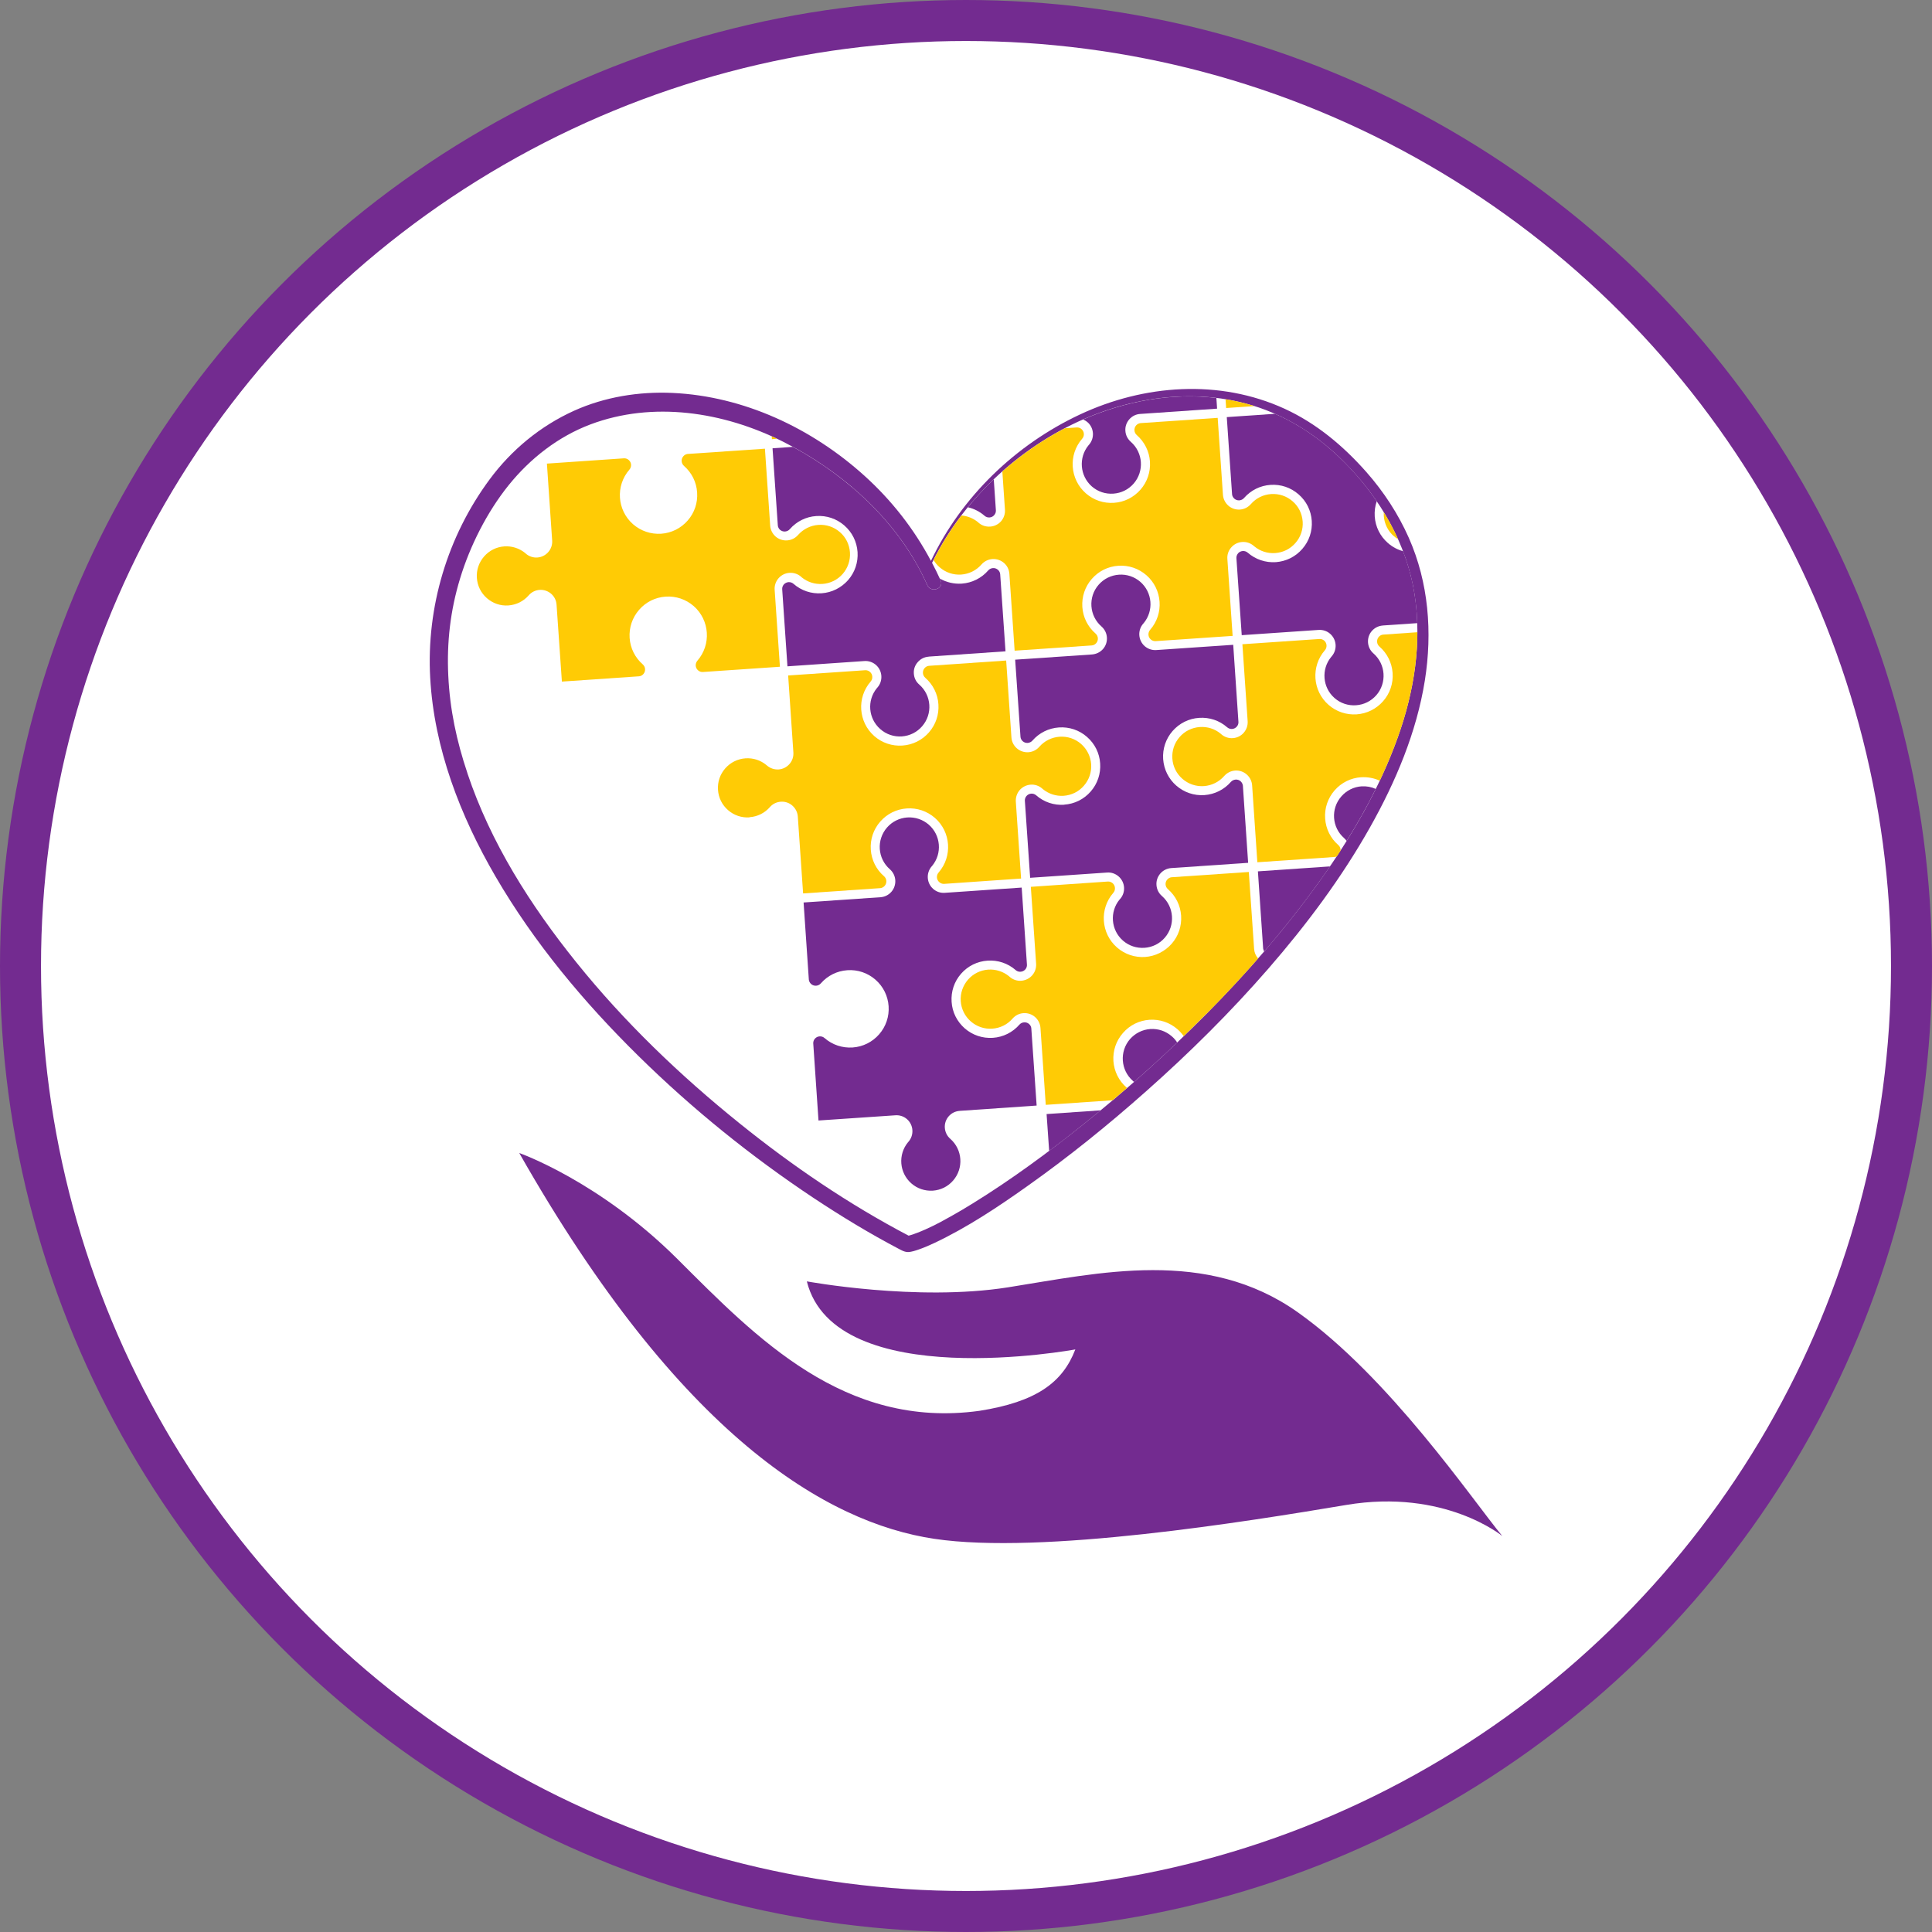
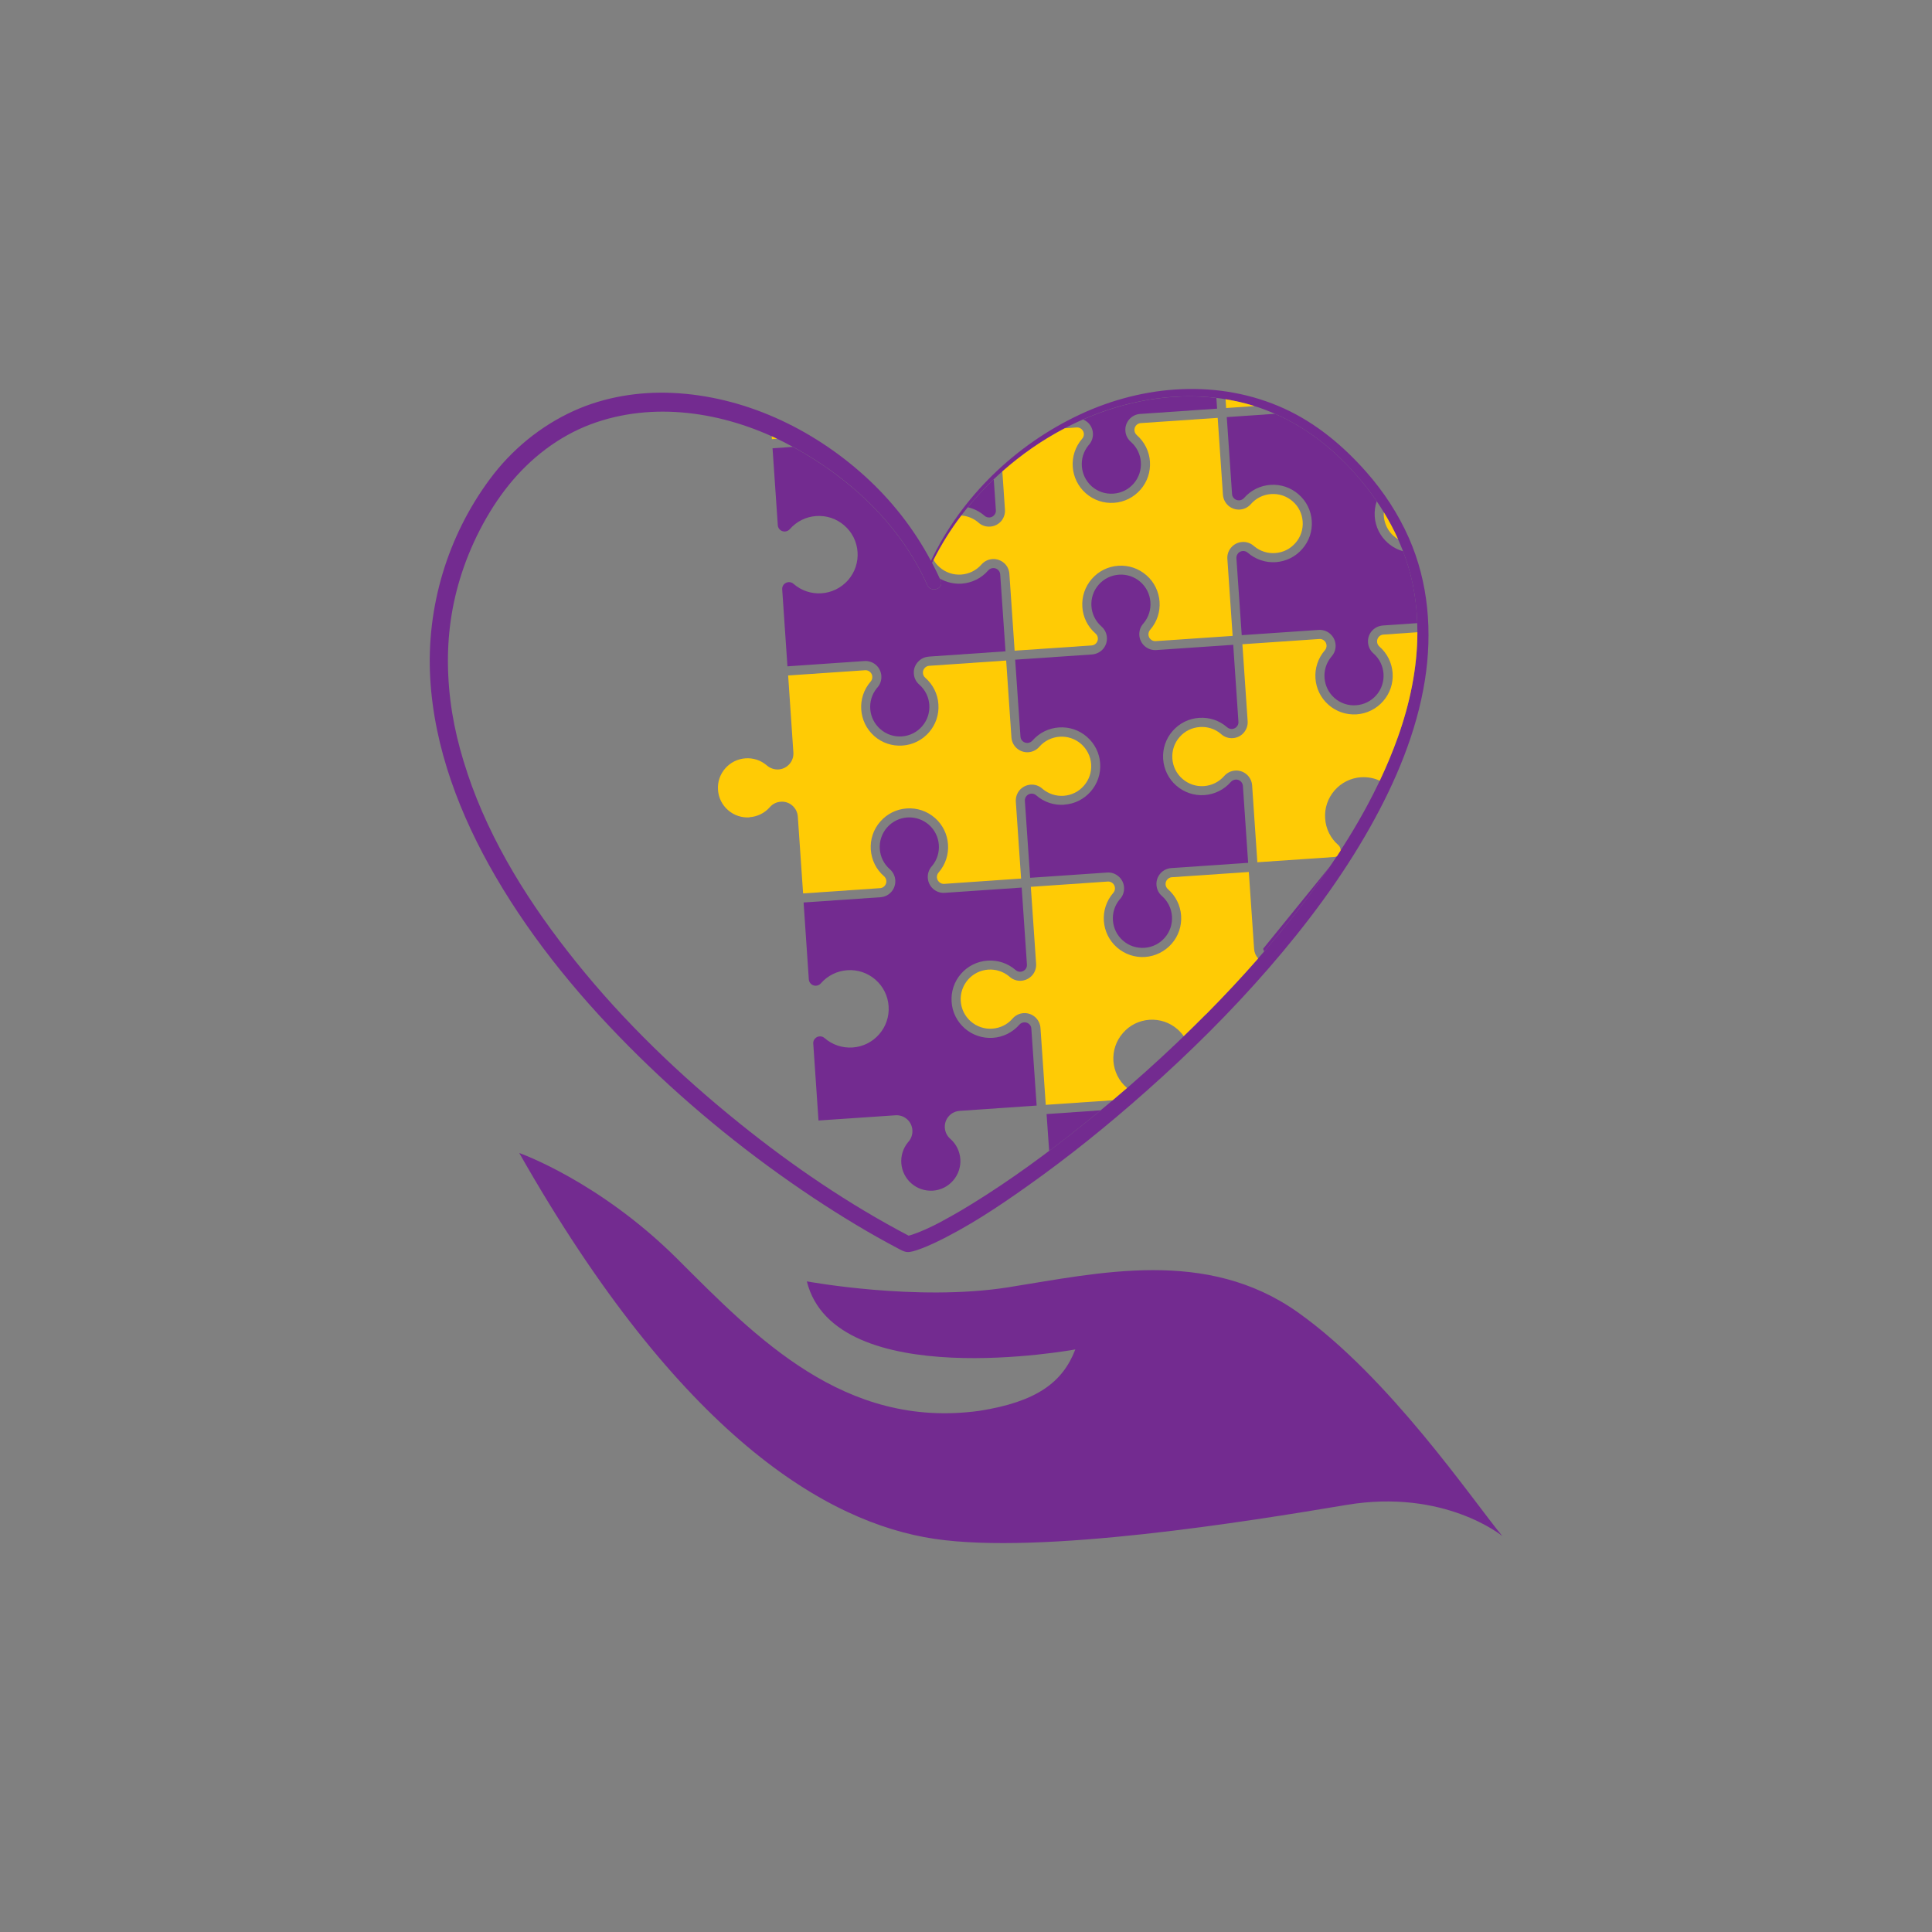
<svg xmlns="http://www.w3.org/2000/svg" id="Layer_1" data-name="Layer 1" viewBox="0 0 518.3 518.3">
  <rect x="0" y="0" width="518.3" height="518.3" fill="#808080" stroke="none" />
  <defs>
    <style> .cls-1 { fill: #ffcb05; } .cls-1, .cls-2 { stroke-width: 0px; } .cls-3 { fill: #fff; stroke: #732b90; stroke-miterlimit: 10; stroke-width: 11px; } .cls-2 { fill: #732b90; } </style>
  </defs>
-   <circle class="cls-3" cx="259.15" cy="259.15" r="253.65" />
  <g>
    <g>
      <path class="cls-2" d="M115.41,181.82c1.04,18.93,8.07,37.06,17.52,53.31,10.35,17.78,23.7,33.75,38.34,48.15,14.41,14.18,30.22,26.96,47.05,38.14,7.4,4.9,14.99,9.51,22.85,13.64,1.11.58,1.94,1.03,3.22.74.24-.04.47-.1.7-.16.56-.15,1.11-.34,1.66-.54,1.39-.49,2.74-1.09,4.08-1.72,8.67-4.12,16.76-9.49,24.57-15.03,11.18-7.9,21.86-16.52,32.09-25.61,11.61-10.29,22.66-21.24,32.84-32.96,10.18-11.72,19.56-24.25,27.19-37.8,6.89-12.23,12.51-25.51,14.73-39.44,2.05-12.88,1.01-26.24-4.3-38.25-2.85-6.43-6.73-12.36-11.36-17.62-6.18-7.01-13.43-13.1-21.98-17.02-17.5-8.01-37.71-6.51-54.9,1.55-17.23,8.08-31.77,22.03-39.96,39.27-4.57-8.61-10.61-16.32-17.9-22.89-14.09-12.71-32.31-21.29-51.41-22.17-9.01-.41-18.21,1.06-26.46,4.79-9.01,4.08-16.77,10.48-22.64,18.43-11.3,15.28-16.98,34.24-15.93,53.2ZM125.41,207.46c-2.91-8.66-4.72-17.08-5.15-26.22-.42-8.85.53-17.4,3.17-26.06,2.64-8.68,7.19-17.76,13.01-25,5.88-7.29,13.36-13.07,21.95-16.32,16.73-6.3,35.64-3.41,51.58,4.58,16.39,8.22,31.21,21.45,38.79,38.51.98,2.21,4.58,1,3.59-1.24-.72-1.61-1.5-3.17-2.31-4.72,2.53-5.14,5.61-10,9.21-14.44,12.17-15.06,29.8-26.14,49.02-29.33,9.26-1.52,18.82-1.18,27.83,1.58,9.46,2.9,17.77,8.32,24.69,15.34,9.55,9.66,16.58,21.79,18.69,35.31,2.01,12.91-.1,26.09-4.47,38.29-4.93,13.81-12.4,26.67-20.91,38.52-9.14,12.78-19.49,24.67-30.55,35.83-10.55,10.64-21.45,20.4-33.13,29.71-9.41,7.51-19.15,14.67-29.39,21-1.96,1.21-3.93,2.4-5.94,3.51-.89.5-1.79.99-2.68,1.47-.43.24-.88.46-1.32.69-.09.05-.2.11-.29.15-.16.07-.31.15-.47.23-1.39.68-2.82,1.33-4.27,1.88-.59.23-1.17.43-1.77.62-.18.04-.36.1-.54.14-16.05-8.42-31.15-18.7-45.26-30.06-16.02-12.89-31.01-27.25-43.9-43.29-12.27-15.25-22.97-32.07-29.19-50.67Z" />
      <g>
        <path class="cls-1" d="M373.95,143.84c.35.32.73.59,1.12.82-1.12-2.49-2.41-4.91-3.84-7.25-.02.33-.02.67,0,1,.16,2.12,1.11,4.05,2.71,5.44Z" />
-         <path class="cls-1" d="M172.45,178.25c-2.1-1.83-3.35-4.35-3.54-7.12-.18-2.76.72-5.44,2.54-7.53,1.82-2.1,4.35-3.35,7.11-3.54,2.77-.19,5.44.71,7.54,2.53,4.3,3.77,4.75,10.34.99,14.66-.32.38-.47.83-.45,1.32.03.49.26.94.63,1.26.35.32.79.47,1.26.45l20.7-1.41-1.41-20.64c-.08-1.13.29-2.24,1.04-3.1.75-.86,1.79-1.38,2.93-1.45,1.13-.08,2.23.28,3.11,1.03l.17.17c1.57,1.28,3.54,1.91,5.58,1.77,2.12-.14,4.05-1.11,5.44-2.7,1.39-1.61,2.07-3.65,1.93-5.76-.15-2.12-1.09-4.06-2.7-5.44-1.6-1.4-3.64-2.08-5.76-1.94-2.12.15-4.05,1.12-5.46,2.7-.74.86-1.79,1.38-2.93,1.46-1.13.08-2.23-.29-3.1-1.04-.85-.76-1.37-1.79-1.45-2.93l-1.41-20.63-20.74,1.41c-.43.05-.85.27-1.15.62-.67.76-.58,1.92.17,2.58,2.09,1.83,3.35,4.35,3.53,7.13.19,2.77-.7,5.44-2.53,7.53-1.82,2.09-4.36,3.35-7.11,3.54-2.76.18-5.45-.72-7.54-2.54-4.31-3.76-4.75-10.34-.99-14.65.32-.38.48-.84.45-1.33-.03-.49-.26-.94-.63-1.26-.35-.31-.79-.47-1.26-.45l-20.69,1.42,1.41,20.64c.08,1.13-.29,2.23-1.04,3.09-.75.86-1.79,1.38-2.93,1.46-1.14.08-2.24-.29-3.1-1.04l-.17-.16c-1.58-1.28-3.55-1.92-5.59-1.78-2.12.14-4.04,1.11-5.43,2.7-1.39,1.6-2.09,3.64-1.94,5.76.15,2.12,1.1,4.05,2.7,5.44,1.61,1.4,3.64,2.09,5.75,1.94,2.13-.15,4.06-1.11,5.45-2.7.74-.87,1.79-1.39,2.92-1.47,1.15-.08,2.25.3,3.11,1.04.87.75,1.37,1.79,1.45,2.93l1.43,20.63,20.72-1.42c.42-.04.85-.25,1.15-.61.66-.76.59-1.92-.17-2.58Z" />
        <path class="cls-2" d="M370.99,167.8l9.23-.63c-.1-2.57-.32-5.15-.73-7.72-.62-4-1.68-7.87-3.09-11.58-1.48-.4-2.87-1.15-4.06-2.19-2.09-1.82-3.35-4.35-3.54-7.12-.09-1.4.09-2.79.54-4.09-2.51-3.69-5.39-7.15-8.54-10.33-5.44-5.51-11.72-10.04-18.76-13.13l-12.93.89,1.42,20.74c.04.41.27.84.61,1.14.38.33.85.48,1.33.45.49-.04.93-.25,1.26-.62,1.83-2.09,4.36-3.35,7.11-3.53,2.77-.19,5.44.71,7.53,2.54,2.1,1.81,3.35,4.35,3.54,7.11.19,2.76-.71,5.44-2.54,7.53-1.81,2.09-4.34,3.35-7.11,3.55-2.77.18-5.44-.73-7.53-2.54-.36-.32-.84-.48-1.33-.45-.48.04-.94.25-1.26.62-.29.35-.47.8-.45,1.26l1.43,20.7,20.63-1.41c1.13-.07,2.24.29,3.09,1.04,1.78,1.56,1.97,4.26.42,6.04l-.15.18c-2.71,3.29-2.32,8.19.91,11.02,1.61,1.4,3.64,2.08,5.77,1.93,2.11-.14,4.04-1.11,5.44-2.7,2.86-3.29,2.53-8.32-.77-11.2-.87-.76-1.38-1.79-1.46-2.93-.08-1.15.28-2.25,1.04-3.11.76-.86,1.8-1.37,2.94-1.45Z" />
        <path class="cls-1" d="M328.78,107.11l.16,2.35,7.61-.52c-.15-.05-.3-.1-.44-.14-2.41-.74-4.86-1.29-7.33-1.69Z" />
        <path class="cls-1" d="M272.19,174.56l20.72-1.41c.44-.04.86-.25,1.17-.61.66-.76.59-1.92-.18-2.58-2.1-1.83-3.35-4.35-3.54-7.12-.18-2.77.71-5.44,2.54-7.53,1.82-2.09,4.35-3.35,7.11-3.53,2.76-.19,5.44.71,7.53,2.53,4.32,3.76,4.78,10.34,1.01,14.65-.33.38-.47.84-.45,1.33.03.49.25.94.63,1.26.34.31.8.47,1.26.45l20.69-1.41-1.41-20.64c-.09-1.13.28-2.23,1.04-3.09.75-.87,1.79-1.38,2.93-1.46,1.14-.08,2.23.29,3.1,1.04l.18.15c1.56,1.29,3.55,1.93,5.58,1.78,2.11-.14,4.04-1.1,5.43-2.7,1.4-1.59,2.09-3.64,1.94-5.75-.15-2.12-1.09-4.06-2.7-5.44-1.6-1.4-3.64-2.08-5.76-1.94-2.11.14-4.05,1.1-5.44,2.7-.76.86-1.79,1.38-2.93,1.46-1.13.08-2.25-.29-3.1-1.04-.86-.76-1.37-1.79-1.46-2.92l-1.41-20.64-20.72,1.41c-.43.05-.85.26-1.17.62-.65.76-.58,1.92.18,2.58,2.08,1.83,3.35,4.36,3.54,7.12.18,2.76-.71,5.44-2.54,7.53-1.82,2.08-4.35,3.35-7.11,3.53-2.77.19-5.44-.71-7.53-2.53-4.31-3.76-4.77-10.34-1.01-14.66.33-.36.49-.83.46-1.32-.03-.49-.26-.94-.63-1.26-.35-.32-.8-.47-1.26-.45l-3.21.22c-6.04,3.15-11.67,7.07-16.77,11.59l.7,10.24c.08,1.13-.29,2.24-1.03,3.11-.76.85-1.8,1.37-2.94,1.44-1.14.08-2.24-.28-3.1-1.03l-.18-.17c-1.28-1.04-2.82-1.66-4.44-1.77-2.85,3.73-5.33,7.73-7.46,11.92.43.74.98,1.41,1.65,1.98,1.6,1.4,3.65,2.08,5.76,1.94,2.11-.15,4.04-1.11,5.44-2.7.75-.86,1.8-1.38,2.93-1.46,1.14-.08,2.24.3,3.11,1.04.87.75,1.37,1.79,1.45,2.92l1.41,20.63Z" />
        <path class="cls-2" d="M249.12,176.15l20.63-1.42-1.43-20.72c-.04-.43-.26-.85-.61-1.16-.37-.32-.84-.48-1.33-.45-.49.04-.94.26-1.25.61-1.84,2.11-4.35,3.36-7.12,3.56-2.09.13-4.13-.34-5.91-1.38.08.18.17.35.25.53.99,2.24-2.61,3.45-3.59,1.24-7.16-16.1-20.78-28.79-36.05-37.08l-5.46.38,1.42,20.73c.04.42.26.85.6,1.15.37.32.85.48,1.34.45.49-.04.94-.25,1.26-.62,1.82-2.09,4.35-3.35,7.11-3.53,2.77-.19,5.44.7,7.54,2.54,2.09,1.81,3.34,4.34,3.54,7.11.18,2.76-.71,5.44-2.53,7.53-1.84,2.08-4.36,3.35-7.12,3.54-2.77.19-5.45-.71-7.54-2.54-.37-.32-.84-.48-1.33-.45-.49.04-.92.26-1.26.62-.3.36-.47.81-.44,1.27l1.41,20.7,20.63-1.42c1.14-.08,2.24.29,3.11,1.04,1.77,1.55,1.96,4.27.42,6.04l-.16.18c-2.72,3.29-2.33,8.18.92,11.01,1.59,1.4,3.64,2.09,5.77,1.95,2.11-.15,4.04-1.11,5.43-2.71,2.88-3.29,2.54-8.32-.76-11.2-.87-.75-1.38-1.78-1.45-2.93-.09-1.14.28-2.24,1.05-3.09.74-.87,1.78-1.38,2.92-1.46Z" />
        <path class="cls-2" d="M259.64,136.08c1.65.38,3.18,1.15,4.49,2.29.37.33.84.48,1.32.45.5-.03.95-.25,1.26-.62.31-.35.48-.8.46-1.26l-.57-8.36c-2.48,2.36-4.8,4.86-6.95,7.5Z" />
        <path class="cls-1" d="M208.48,117.71c-.48-.23-.96-.45-1.45-.67l.05.77,1.39-.11Z" />
        <path class="cls-2" d="M291.75,113.26c1.77,1.55,1.95,4.26.41,6.04l-.16.18c-2.7,3.29-2.31,8.19.91,11.02,1.61,1.4,3.65,2.08,5.78,1.93,2.11-.14,4.04-1.1,5.44-2.7,2.87-3.3,2.53-8.32-.76-11.2-.86-.75-1.39-1.79-1.46-2.93-.09-1.13.29-2.24,1.04-3.1s1.79-1.38,2.92-1.45l20.64-1.42-.19-2.87c-5.98-.72-12.07-.51-18.03.47-6.11,1.02-12.07,2.83-17.73,5.31.42.18.83.41,1.19.73Z" />
-         <path class="cls-2" d="M338.88,254.5c.04.26.12.53.27.75,5.26-6.1,10.27-12.42,14.96-18.98.91-1.26,1.81-2.54,2.69-3.84l-19.34,1.33,1.41,20.73Z" />
-         <path class="cls-2" d="M365.28,210.95c-2.12.14-4.05,1.12-5.44,2.71-2.89,3.29-2.55,8.32.76,11.19.25.23.47.47.66.75,2.83-4.52,5.46-9.18,7.82-13.95-1.19-.54-2.48-.78-3.81-.69Z" />
+         <path class="cls-2" d="M338.88,254.5c.04.26.12.53.27.75,5.26-6.1,10.27-12.42,14.96-18.98.91-1.26,1.81-2.54,2.69-3.84Z" />
        <path class="cls-1" d="M365.11,208.52c1.77-.11,3.48.2,5.04.92,1.81-3.82,3.44-7.71,4.86-11.7,3.22-9.01,5.22-18.55,5.24-28.13l-9.22.64c-.43.04-.84.25-1.15.61-.66.76-.59,1.92.18,2.59,2.09,1.83,3.35,4.35,3.54,7.12.19,2.76-.7,5.43-2.54,7.53-1.82,2.08-4.35,3.35-7.11,3.54-2.76.18-5.44-.71-7.53-2.54-4.31-3.76-4.75-10.34-.99-14.66.32-.36.47-.83.44-1.32-.03-.49-.25-.93-.62-1.26-.36-.31-.81-.47-1.26-.44l-20.69,1.41,1.41,20.64c.08,1.13-.3,2.23-1.04,3.09-.75.87-1.79,1.38-2.93,1.46-1.13.08-2.25-.29-3.1-1.04l-.18-.16c-1.57-1.3-3.55-1.92-5.58-1.78-2.12.14-4.07,1.11-5.44,2.7-1.4,1.6-2.07,3.64-1.93,5.76.14,2.12,1.1,4.05,2.7,5.44,1.6,1.4,3.64,2.09,5.77,1.95,2.11-.16,4.04-1.11,5.44-2.71.76-.86,1.79-1.38,2.94-1.46,1.13-.08,2.23.29,3.1,1.05.85.75,1.37,1.79,1.45,2.92l1.4,20.63,20.74-1.42c.2-.02.4-.09.6-.18.34-.51.67-1.02,1-1.54.03-.54-.18-1.1-.62-1.48-2.1-1.82-3.35-4.36-3.53-7.12-.2-2.76.71-5.44,2.52-7.53,1.83-2.1,4.36-3.35,7.12-3.54Z" />
        <path class="cls-1" d="M323.56,272.09c4.8-4.85,9.47-9.83,13.97-14.96-.65-.71-1.03-1.61-1.09-2.58l-1.42-20.62-20.72,1.41c-.43.04-.86.27-1.16.62-.67.75-.59,1.91.18,2.57,2.09,1.83,3.35,4.36,3.54,7.12.18,2.77-.71,5.45-2.53,7.53-1.84,2.08-4.36,3.34-7.13,3.55-2.76.18-5.44-.72-7.53-2.54-4.32-3.77-4.77-10.34-1.01-14.66.33-.37.48-.84.45-1.32-.03-.49-.25-.95-.62-1.27-.35-.3-.8-.47-1.26-.45l-20.69,1.42,1.42,20.64c.07,1.13-.29,2.24-1.05,3.1-.76.86-1.8,1.37-2.94,1.46-1.13.08-2.23-.29-3.09-1.04l-.19-.17c-1.58-1.28-3.53-1.91-5.58-1.78-2.11.15-4.04,1.11-5.43,2.7-1.39,1.61-2.08,3.64-1.94,5.76.15,2.13,1.11,4.05,2.7,5.44,1.61,1.4,3.66,2.09,5.76,1.94,2.12-.14,4.06-1.1,5.44-2.7.75-.86,1.79-1.39,2.93-1.46,1.15-.08,2.24.29,3.11,1.04.85.75,1.37,1.8,1.45,2.92l1.42,20.64,17.94-1.23c1.3-1.1,2.59-2.19,3.86-3.29-.04-.04-.06-.07-.1-.1-2.1-1.82-3.35-4.36-3.55-7.12-.18-2.77.72-5.44,2.55-7.53,1.82-2.11,4.34-3.35,7.11-3.55,2.76-.18,5.44.71,7.53,2.54.64.56,1.19,1.19,1.67,1.85,2.01-1.95,4.01-3.92,6-5.92Z" />
        <path class="cls-2" d="M257.47,298.01l20.63-1.42-1.43-20.73c-.03-.42-.25-.85-.61-1.16-.36-.32-.84-.47-1.33-.43-.49.03-.94.25-1.25.61-1.83,2.09-4.36,3.35-7.12,3.54-2.77.18-5.44-.71-7.54-2.53-2.09-1.84-3.36-4.36-3.53-7.12-.19-2.76.7-5.44,2.52-7.53,1.83-2.09,4.35-3.34,7.13-3.53,2.77-.18,5.44.71,7.53,2.53.36.33.84.48,1.32.45.5-.04.94-.25,1.27-.62.3-.34.47-.81.44-1.26l-1.41-20.7-20.65,1.41c-1.13.08-2.22-.29-3.08-1.04-1.78-1.55-1.96-4.26-.43-6.04l.16-.18c2.7-3.3,2.32-8.19-.92-11.02-1.6-1.39-3.65-2.08-5.78-1.94-2.11.15-4.04,1.11-5.43,2.7-2.88,3.31-2.54,8.32.77,11.2.86.76,1.37,1.8,1.45,2.93.07,1.14-.29,2.25-1.04,3.11-.76.87-1.8,1.38-2.94,1.46l-20.62,1.41,1.41,20.73c.05.42.27.84.62,1.15.37.33.83.47,1.33.45.49-.04.93-.25,1.26-.62,1.82-2.09,4.34-3.35,7.12-3.54,2.77-.19,5.44.71,7.54,2.54,2.09,1.82,3.34,4.36,3.53,7.12.18,2.76-.71,5.44-2.54,7.53-1.82,2.08-4.34,3.35-7.12,3.54-2.76.18-5.44-.71-7.53-2.53-.37-.33-.83-.48-1.33-.45-.49.03-.93.25-1.25.61-.31.35-.47.8-.45,1.27l1.41,20.69,20.64-1.4c1.12-.08,2.23.28,3.09,1.03,1.78,1.55,1.96,4.26.43,6.04l-.16.18c-2.71,3.31-2.33,8.19.92,11.03,1.59,1.39,3.64,2.07,5.76,1.94,2.12-.15,4.05-1.11,5.43-2.71,2.88-3.29,2.54-8.32-.76-11.2-.86-.75-1.37-1.79-1.46-2.94-.08-1.14.29-2.24,1.04-3.1.76-.87,1.8-1.37,2.93-1.45Z" />
        <path class="cls-1" d="M201.09,219.23c2.12-.15,4.05-1.11,5.44-2.7.75-.86,1.79-1.38,2.94-1.45,1.13-.09,2.24.28,3.1,1.04.86.76,1.38,1.8,1.46,2.93l1.42,20.63,20.72-1.42c.42-.04.84-.25,1.16-.61.67-.76.59-1.93-.18-2.59-2.1-1.82-3.35-4.36-3.54-7.12-.19-2.77.71-5.44,2.54-7.53,1.82-2.09,4.35-3.34,7.11-3.53,2.77-.19,5.44.71,7.54,2.53,4.31,3.76,4.76,10.34,1.01,14.65-.33.36-.48.84-.46,1.33.04.5.26.94.63,1.26.36.32.8.48,1.26.47l20.69-1.43-1.41-20.63c-.07-1.13.29-2.24,1.03-3.1.76-.86,1.81-1.38,2.95-1.46,1.13-.08,2.23.29,3.09,1.04l.18.16c1.57,1.29,3.55,1.92,5.57,1.79,2.13-.15,4.07-1.11,5.44-2.71,1.4-1.6,2.09-3.64,1.95-5.76-.15-2.11-1.12-4.05-2.7-5.44-1.61-1.4-3.65-2.08-5.76-1.94-2.12.15-4.06,1.11-5.45,2.7-.75.86-1.79,1.38-2.93,1.46-1.12.07-2.23-.29-3.09-1.04-.87-.76-1.38-1.8-1.46-2.92l-1.41-20.64-20.73,1.42c-.43.04-.85.26-1.16.62-.66.76-.58,1.92.18,2.58,2.09,1.83,3.35,4.36,3.53,7.12.19,2.77-.71,5.44-2.53,7.53-1.83,2.1-4.36,3.35-7.12,3.54-2.76.19-5.44-.7-7.53-2.52-4.3-3.77-4.76-10.34-.99-14.66.32-.36.47-.83.43-1.32-.02-.49-.25-.94-.62-1.26-.35-.31-.8-.47-1.26-.45l-20.69,1.41,1.4,20.64c.08,1.14-.28,2.24-1.03,3.1-.76.87-1.8,1.39-2.94,1.47-1.14.06-2.23-.3-3.1-1.04l-.19-.16c-1.57-1.29-3.54-1.92-5.58-1.78-2.11.14-4.05,1.11-5.44,2.7-1.4,1.6-2.09,3.64-1.94,5.76.14,2.12,1.1,4.05,2.7,5.44,1.6,1.4,3.66,2.08,5.76,1.94Z" />
        <path class="cls-2" d="M285.51,215.89c-2.77.19-5.44-.7-7.53-2.53-.37-.32-.84-.48-1.33-.45-.49.04-.93.25-1.26.62-.31.35-.47.81-.45,1.26l1.42,20.7,20.63-1.41c1.13-.09,2.24.29,3.1,1.04,1.78,1.55,1.97,4.25.43,6.02l-.17.18c-2.71,3.29-2.33,8.19.91,11.02,1.6,1.4,3.66,2.07,5.77,1.93,2.12-.14,4.05-1.1,5.44-2.7,2.88-3.3,2.53-8.32-.76-11.2-.87-.75-1.38-1.79-1.46-2.93-.09-1.13.29-2.24,1.04-3.11.75-.85,1.79-1.37,2.92-1.45l20.63-1.41-1.41-20.72c-.06-.43-.27-.85-.62-1.17-.37-.32-.83-.47-1.33-.44-.48.04-.93.25-1.26.61-1.83,2.1-4.35,3.35-7.12,3.55-2.77.19-5.44-.72-7.53-2.54-2.09-1.82-3.33-4.36-3.53-7.12-.18-2.77.71-5.44,2.53-7.53,1.83-2.09,4.36-3.35,7.11-3.53,2.77-.19,5.45.7,7.53,2.53.38.32.84.48,1.33.45.49-.04.93-.25,1.26-.63.31-.35.47-.8.44-1.26l-1.4-20.69-20.64,1.41c-1.13.08-2.23-.29-3.1-1.04-1.77-1.55-1.96-4.27-.41-6.04l.16-.18c2.7-3.31,2.32-8.2-.92-11.03-1.6-1.39-3.65-2.08-5.76-1.93-2.12.15-4.05,1.11-5.44,2.7-2.88,3.29-2.53,8.32.77,11.2.85.75,1.38,1.8,1.45,2.94.08,1.13-.29,2.24-1.04,3.1-.76.86-1.81,1.37-2.94,1.46l-20.63,1.4,1.43,20.73c.04.43.26.85.61,1.16.37.32.84.48,1.34.44.47-.04.93-.25,1.24-.61,1.83-2.1,4.36-3.35,7.12-3.54,2.77-.19,5.45.71,7.53,2.54,2.09,1.82,3.35,4.34,3.53,7.11.19,2.77-.71,5.44-2.53,7.53-1.82,2.09-4.35,3.35-7.11,3.53Z" />
-         <path class="cls-2" d="M314.35,278.01c-1.6-1.4-3.64-2.09-5.76-1.95-2.12.15-4.04,1.12-5.44,2.7-2.87,3.3-2.52,8.33.76,11.2.11.1.21.19.32.3,3.93-3.44,7.78-6.96,11.58-10.58-.4-.61-.88-1.18-1.46-1.68Z" />
        <path class="cls-2" d="M295.27,297.87l-14.5,1,.69,9.9c3.03-2.27,6.02-4.61,8.97-6.97,1.62-1.29,3.24-2.6,4.84-3.92Z" />
      </g>
    </g>
    <path class="cls-2" d="M216.43,343.75s29.48,5.46,53.95,1.61c24.46-3.86,53.27-10.7,77.81,6.71,24.54,17.4,46.68,50.13,54.83,60,0,0-15.45-12.77-41.84-8.34-26.41,4.43-81.74,13.41-110.54,9.09-28.8-4.31-68.17-27.48-111.34-103.5,0,0,21.46,7.51,42.5,28.5,21.05,21,44.7,45.63,80.91,40.67,15.32-2.41,22.36-7.59,25.77-16.48,0,0-64.48,11.96-72.03-18.26Z" />
  </g>
</svg>